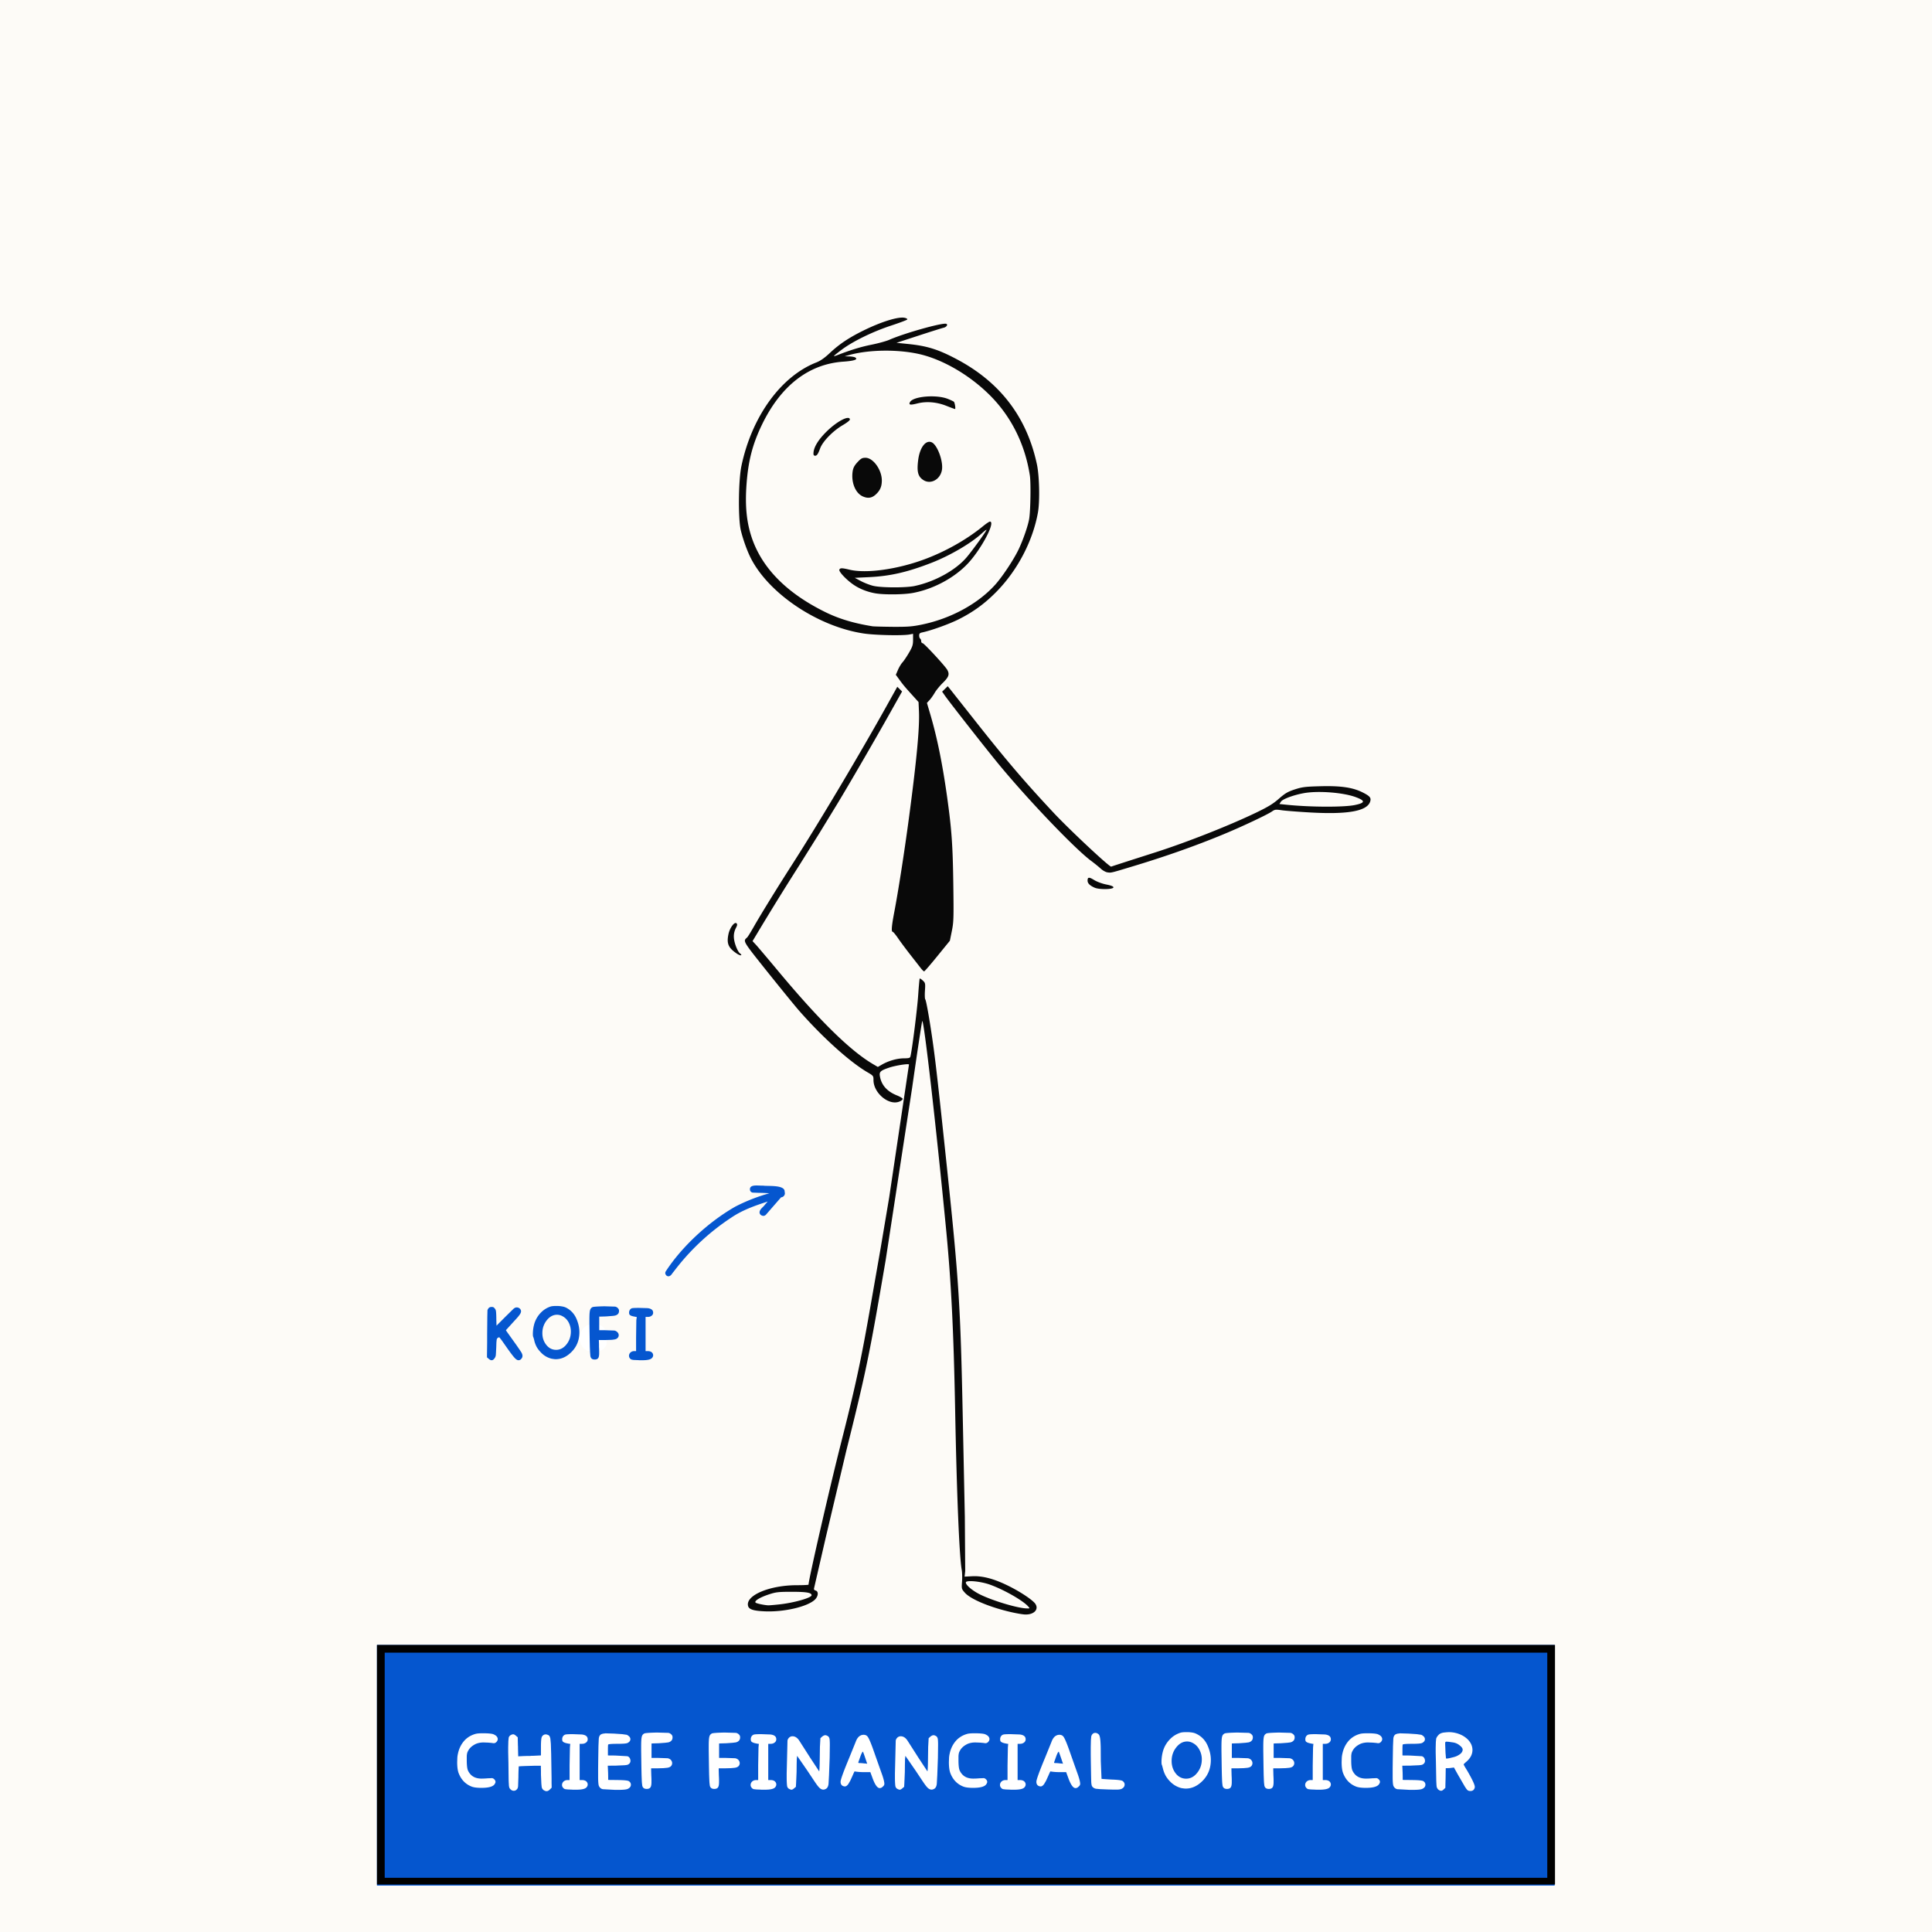
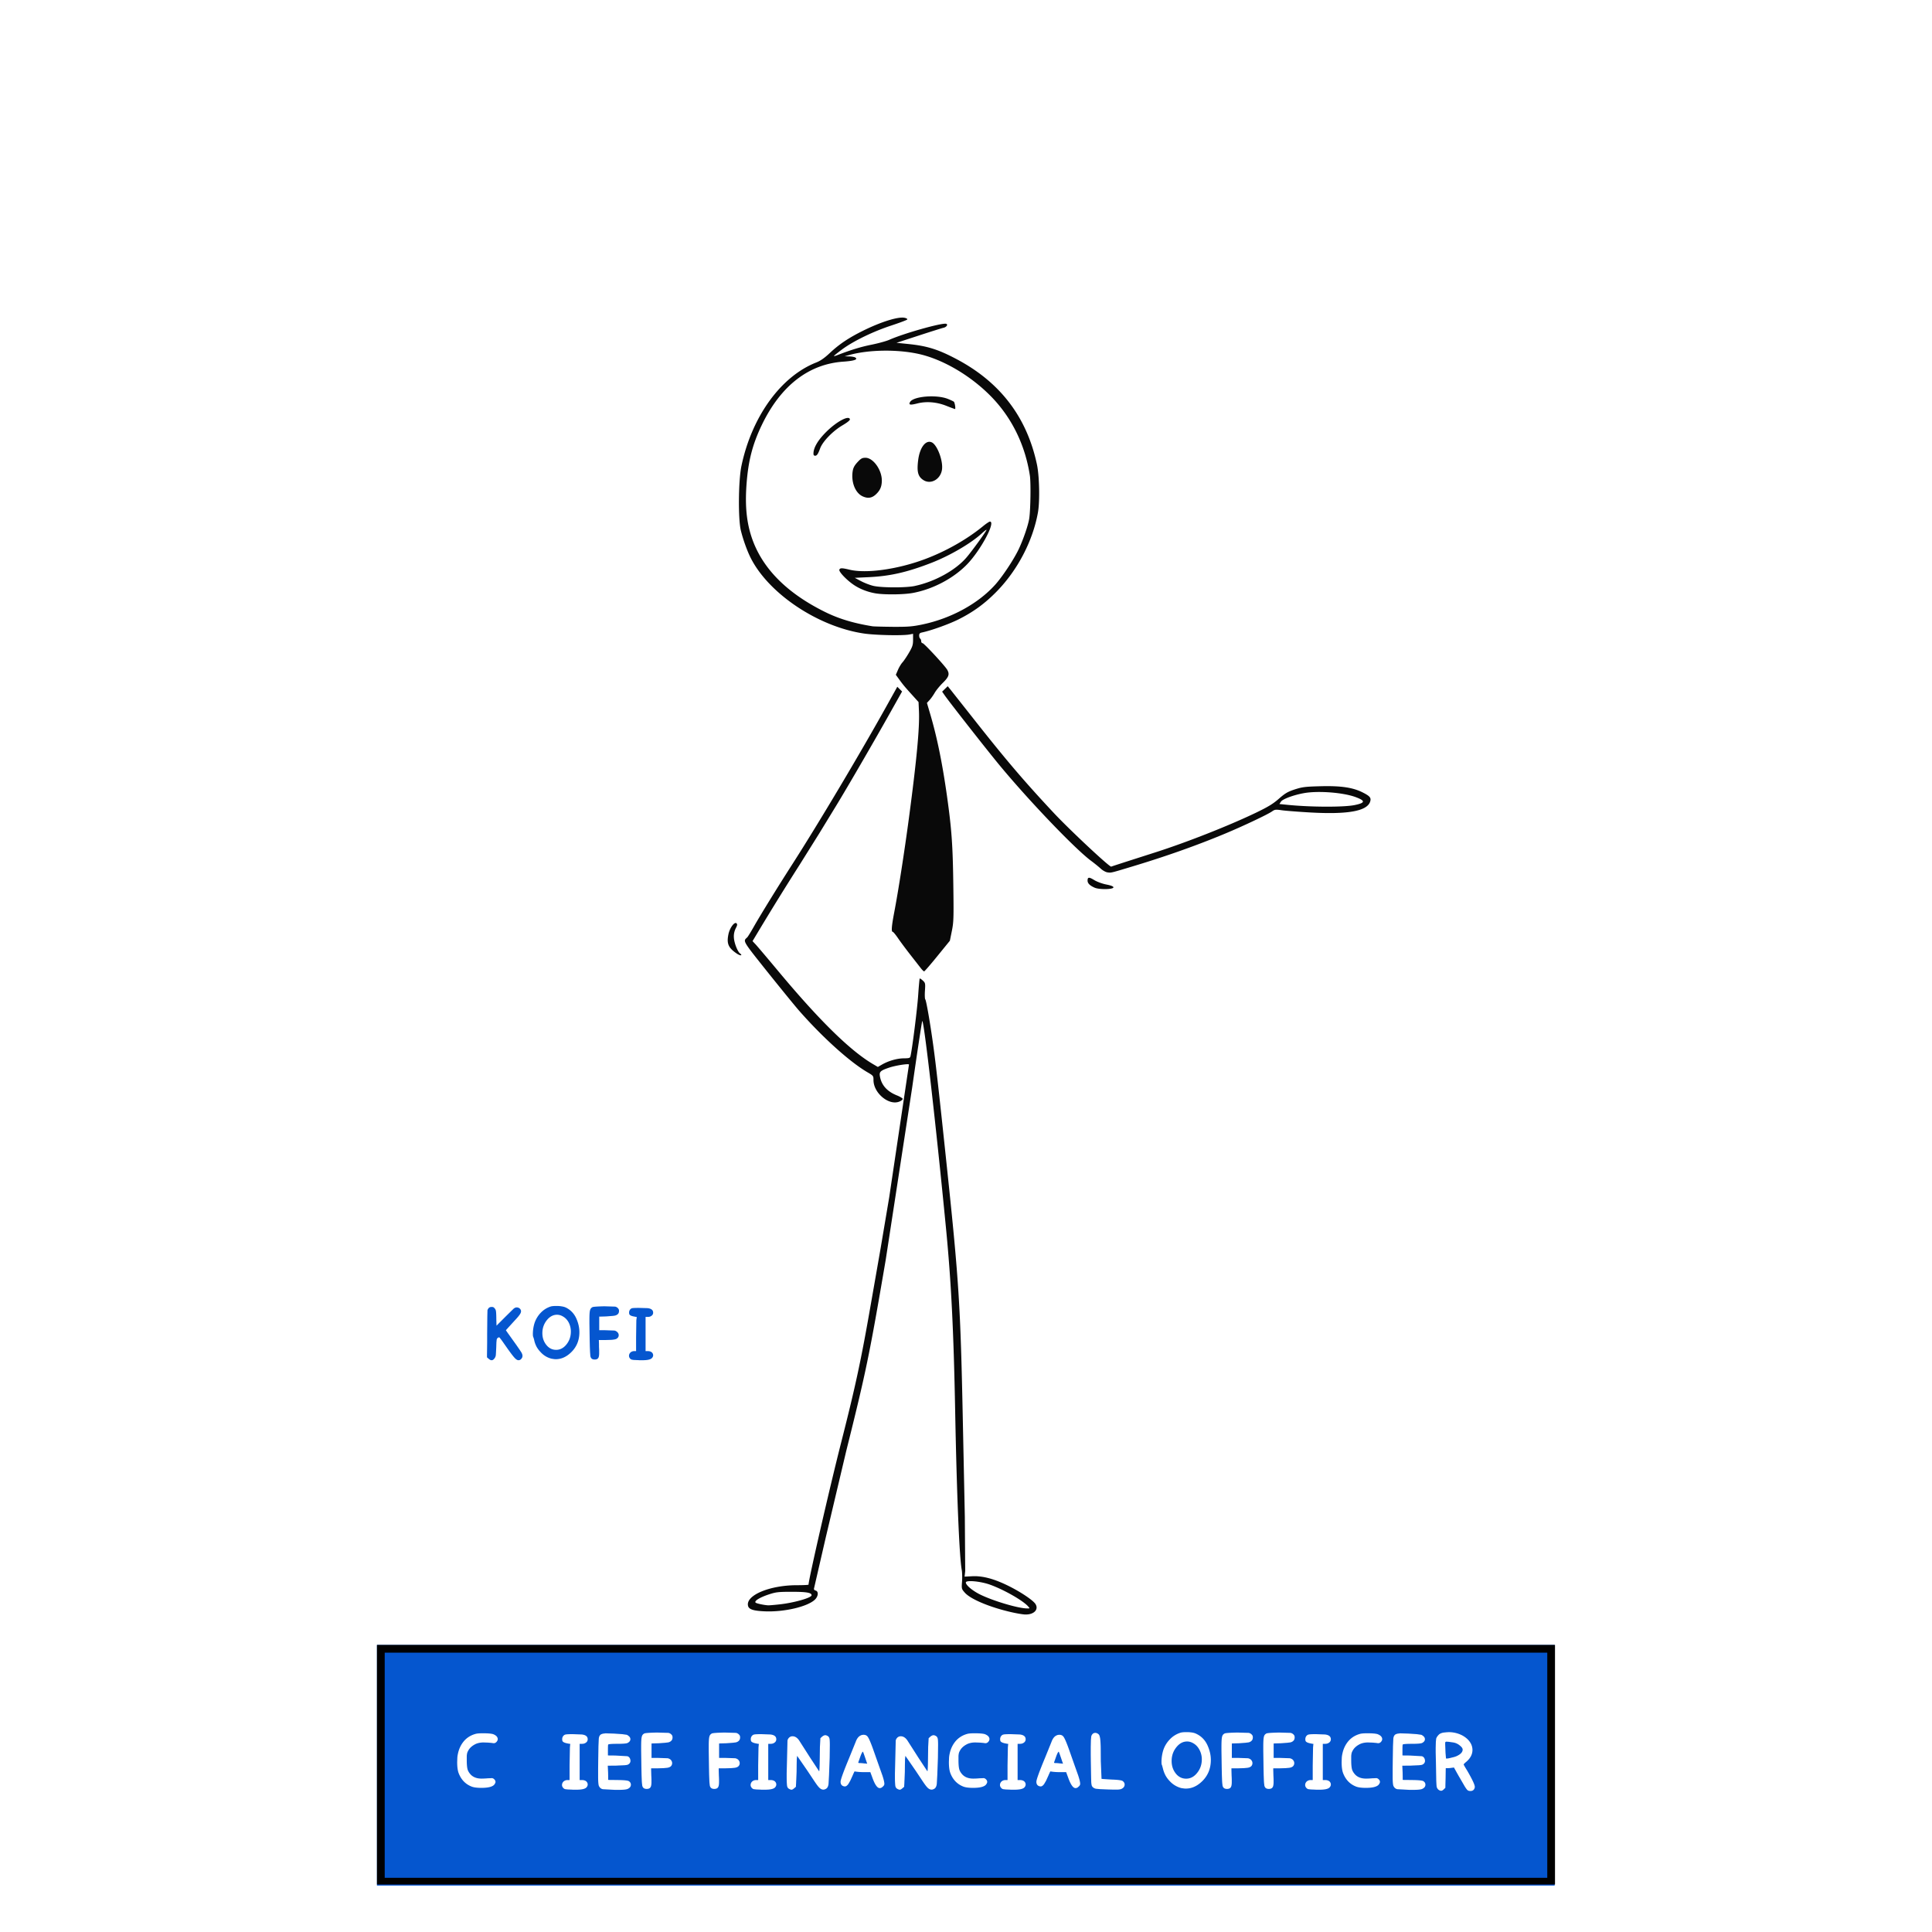
<svg xmlns="http://www.w3.org/2000/svg" width="500" viewBox="0 0 375 375" height="500" preserveAspectRatio="xMidYMid meet">
  <style>.B{clip-rule:nonzero}.C{fill:#0556cf}</style>
  <defs>
    <clipPath id="A">
      <path d="M112.5 256.945h5.25v5.25h-5.25zm0 0" class="B" />
    </clipPath>
    <clipPath id="B">
      <path d="M129 230h24v18h-24zm0 0" class="B" />
    </clipPath>
    <clipPath id="C">
-       <path d="M141.195 253.707l-12.687-6.488 11.953-23.371 12.688 6.488zm0 0" class="B" />
-     </clipPath>
+       </clipPath>
    <clipPath id="D">
-       <path d="M141.195 253.707l-12.687-6.488 11.953-23.371 12.688 6.488zm0 0" class="B" />
-     </clipPath>
+       </clipPath>
    <clipPath id="E">
      <path d="M73.164 319.285h228.672v46.703H73.164zm0 0" class="B" />
    </clipPath>
    <clipPath id="F">
      <path d="M73.172 319.285h228.652v46.5H73.172zm0 0" class="B" />
    </clipPath>
    <clipPath id="G">
      <path d="M141 61.379h125.242v252H141zm0 0" class="B" />
    </clipPath>
    <path id="H" d="M92.285 336.552c.281-.082.758-.125 1.438-.125.957 0 1.625.059 2 .172.289.117.508.25.656.406.156.18.234.359.234.547 0 .199-.09.391-.266.578-.156.148-.312.219-.469.219h-.125l-.312-.047-.687-.062-.891-.031c-.562 0-1.062.094-1.5.281-.719.344-1.219.793-1.5 1.344-.137.25-.211.465-.219.641-.023.086-.039.227-.047.422v.734c0 .805.051 1.402.156 1.797.113.375.336.734.672 1.078.5.48 1.18.719 2.047.719.352 0 .77-.02 1.25-.062l.5-.016.203-.016c.188 0 .352.074.5.219.164.156.25.328.25.516 0 .156-.094.352-.281.578-.387.387-1.203.578-2.453.578-.812 0-1.434-.078-1.859-.234-1.199-.457-2.047-1.32-2.547-2.594-.199-.508-.297-1.238-.297-2.187l.031-.844a4.74 4.74 0 0 1 .109-.734c.195-.969.594-1.801 1.188-2.5.582-.664 1.32-1.125 2.219-1.375zm0 0" />
    <path id="I" d="M109.805 336.661c.227-.039.68-.062 1.359-.062l1.766.063c.758.086 1.141.391 1.141.922a.76.76 0 0 1-.297.625c-.219.18-.484.266-.797.266h-.234-.234v.516 1.297 1.703 1.703 1.313.5h.234.234c.313 0 .578.078.797.234.195.18.297.387.297.625 0 .219-.094.422-.281.609-.293.273-.934.406-1.922.406h-.484a3.63 3.63 0 0 1-.391-.016l-.781-.031-.422-.047c-.148-.008-.289-.078-.422-.203-.187-.187-.281-.391-.281-.609 0-.258.098-.488.297-.687.219-.187.473-.281.766-.281h.203.203v-.281-.703-.859-.687-.281l.063-3.5.016-.172.031-.359.031-.172-.234-.031-.234-.047c-.625-.113-.98-.281-1.062-.5-.031-.113-.047-.223-.047-.328 0-.238.063-.441.188-.609.145-.187.313-.289.5-.312zm0 0" />
    <path id="J" d="M117.277 336.474h.047c.031 0 .07-.008.125-.031h.141.094l1.484.047 1.609.109.875.125c.113.043.242.125.391.25.207.168.313.371.313.609 0 .293-.18.531-.531.719-.211.117-.875.172-2 .172-1.148 0-1.742.055-1.781.156-.031.094-.047.477-.047 1.141v.234.484.234l.266.016h.641l.641.016.281.016 1.922.109c.258.063.441.23.547.5.051.148.078.277.078.391 0 .281-.125.508-.375.672-.117.086-.281.137-.5.156-.117.023-.309.039-.578.047l-1.062.047-.281.016h-.672l-.656.016h-.281l.063 1.359.016.813v.578l.281.016h.656l.641.016h.281c1.27.012 1.992.09 2.172.234.25.168.375.391.375.672 0 .344-.195.609-.578.797-.25.137-.844.203-1.781.203h-.187-.391-.187l-2.297-.125c-.324-.051-.574-.238-.75-.562-.125-.187-.187-.816-.187-1.891v-1.562l.016-1.422.047-2.906.063-1.437c.039-.437.191-.727.453-.875a1.6 1.6 0 0 1 .609-.156zm0 0" />
    <path id="K" d="M125.039 336.474c.176-.094 1.008-.156 2.5-.187l2.203.063a1.1 1.1 0 0 1 .688.453c.07.094.109.234.109.422 0 .242-.059.434-.172.578-.148.188-.359.32-.641.391l-.609.078-1.047.078-.25.016-.562.016-.562.016-.234.016v.281.703.828.703.281h.297.594.297l1.875.063c.195.012.398.094.609.25.219.211.328.445.328.703a.83.83 0 0 1-.25.609c-.168.156-.418.258-.75.297l-.687.063-1.047.031h-.203-.469-.469-.203v.266l.016.594.016.594.016.25.016.453v.531c0 .5-.07.84-.203 1.016-.137.199-.375.297-.719.297-.336 0-.574-.098-.719-.297-.105-.145-.164-.336-.172-.578-.023-.125-.043-.336-.062-.641l-.047-1.203-.031-1.484-.047-3.234v-.187-.375-.203c0-1.008.039-1.656.125-1.937.063-.281.219-.484.469-.609zm0 0" />
    <path id="L" d="M159.241 337.38l.156-.141.172-.156c.227-.187.438-.281.625-.281.133 0 .297.059.484.172.145.086.25.234.313.453.051.18.078.602.078 1.266l-.016 1.313-.016 1.188-.125 3.375-.094 1.656c-.055.531-.242.871-.562 1.016-.168.086-.312.125-.437.125-.312 0-.617-.164-.906-.5-.137-.133-.387-.469-.75-1l-1.469-2.203-1.953-2.828c-.023-.02-.043.105-.062.375a3.19 3.19 0 0 0-.031.516l-.016.703-.016 1.5-.062 1.516-.016.219-.016.469-.031.469v.203l-.172.156-.172.141c-.211.188-.383.281-.516.281-.105 0-.246-.047-.422-.141-.211-.094-.352-.266-.422-.516-.023-.113-.043-.312-.062-.594s-.031-.648-.031-1.109v-.828l.047-1.859.109-4.484c.039-.227.156-.43.344-.609a.95.95 0 0 1 .625-.234c.531 0 .988.313 1.375.938l.719 1.125 1.328 2.078 1.75 2.656c.051 0 .086-.523.109-1.578l.047-3.203.016-.25.031-.562.031-.578.016-.25zm0 0" />
    <path id="M" d="M168.324 342.333l-.094-.266-.187-.547-.094-.281-.281-.812-.156-.406c0-.008-.008-.016-.016-.016-.094 0-.246.266-.453.797l-.453 1.281c0 .086.066.125.203.125.238 0 .535.023.891.063a2.25 2.25 0 0 0 .156.016 1.8 1.8 0 0 1 .328.031l.156.016zm-1.234-5.5c.156-.07.336-.109.547-.109.289 0 .52.09.688.266.238.211.629 1.078 1.172 2.609l1.125 3.188.656 1.844c.25.762.375 1.297.375 1.609 0 .211-.109.398-.328.563-.168.18-.359.266-.578.266-.449 0-.906-.633-1.375-1.906l-.109-.297-.219-.594-.109-.297h-.234-.453-.219c-.68 0-1.187-.02-1.531-.062l-.172-.016-.312-.047-.156-.016-.094.188-.172.375-.078.188-.484 1.063-.375.641c-.23.305-.445.453-.641.453-.094 0-.156-.004-.187-.016-.449-.094-.672-.391-.672-.891 0-.395.555-1.937 1.672-4.625l1.266-3.125c.238-.656.57-1.07 1-1.25zm0 0" />
  </defs>
-   <path fill="#fff" d="M-37.5-37.5h450v450h-450z" />
-   <path fill="#fdfbf7" d="M-37.5-37.5h450v450h-450z" />
  <g clip-path="url(#A)">
    <path fill="#fff" d="M115.277 256.945c1.535 0 2.777 1.242 2.777 2.777a2.78 2.78 0 0 1-2.777 2.777 2.78 2.78 0 0 1-2.777-2.777c0-1.535 1.242-2.777 2.777-2.777zm0 0" fill-rule="evenodd" />
  </g>
  <g clip-path="url(#B)" class="C">
    <g clip-path="url(#C)">
      <g clip-path="url(#D)">
        <path d="M129.23 246.766c3.008-4.648 8.168-9.531 13.508-12.57 2.109-1.086 4.313-1.945 6.598-2.582-.656-.047-1.391-.078-1.996-.082l-1.105-.043h.012l-.07-.004c-.168-.012-.039-.004.031 0a.61.61 0 0 1-.625-.449c-.23-1.246 1.516-.871 2.516-.906.953.148 4.332-.211 4.199 1.211.043.113.059.234.043.359a.74.74 0 0 1-.121.34c-.07.105-.156.188-.266.254a.72.72 0 0 1-.344.102l-2.937 3.371c-.215.227-.473.285-.766.18s-.457-.312-.48-.625c.027-.637.715-1.008 1.051-1.5l.527-.602c-2.57.824-4.953 1.684-7.074 3.125a44.75 44.75 0 0 0-11.16 10.473c-.277.281-.445.719-.828.875a.57.57 0 0 1-.691-.246.57.57 0 0 1 .02-.734l-.039.055zm0 0" />
      </g>
    </g>
  </g>
  <g clip-path="url(#E)" class="C">
    <path d="M73.164 319.285h228.594v46.703H73.164zm0 0" />
  </g>
  <g clip-path="url(#F)">
    <path fill="none" d="M73.172 319.285h228.652v46.699H73.172zm0 0" stroke="#000" stroke-width="3" />
  </g>
  <g fill="#fff">
    <use href="#H" />
-     <path d="M99.199 336.739c.156-.07.297-.109.422-.109.145 0 .32.094.531.281l.172.156.172.141v.281l.016.656.016.641.016.281v.281l.016.641.016.641.016.281.156-.016.156-.016h.125c.07 0 .16-.004.266-.016l.359-.016.5-.016h.516c.164 0 .316-.008.453-.031h.281l.656-.031.656-.031.281-.016v-.25-.578-.578-.25c0-1.102.063-1.758.188-1.969.176-.301.422-.453.734-.453a.81.81 0 0 1 .313.063c.094.023.172.055.234.094l.156.109.094.203a1.66 1.66 0 0 1 .109.359l.047.484.047.531.063 1.953.047 2.813.031 1.938v.266.625l.016.641v.266l-.187.188-.172.172c-.211.211-.418.313-.625.313-.148 0-.305-.047-.469-.141-.242-.125-.398-.328-.469-.609-.023-.133-.047-.375-.078-.719l-.062-1.391-.016-.297v-.734l-.016-.734v-.312h-.266-.531-.266l-2.156.063-.281.016a4.79 4.79 0 0 0-.531.031l-.266.016-.016.313-.031.719-.016.703v.297l-.062 1.781c-.012.23-.062.414-.156.547-.18.25-.402.375-.672.375-.305 0-.562-.145-.781-.437-.117-.156-.18-.461-.187-.922-.023-.227-.039-.676-.047-1.344l-.031-2.656-.047-2.125v-.969l.031-1.172.063-.656c.063-.25.219-.437.469-.562zm0 0" />
    <use href="#I" />
    <use href="#J" />
    <use href="#K" />
    <use href="#K" x="13.115" />
    <use href="#I" x="36.606" />
    <use href="#L" />
    <use href="#M" />
    <use href="#L" x="21.012" />
    <use href="#H" x="95.442" />
    <use href="#I" x="85.007" />
    <use href="#M" x="38.005" />
    <path d="M212.211 336.442a1.08 1.08 0 0 1 .375-.094c.238 0 .461.102.672.297.164.156.273.57.328 1.234a22.05 22.05 0 0 1 .063 1.5l.016 2.469.141 3.422c.082.023.738.07 1.969.141 1.227.043 1.938.137 2.125.281.258.188.391.418.391.688 0 .355-.195.633-.578.828-.211.105-.543.156-1 .156h-.484l-1.203-.031-1.5-.062-.812-.078c-.324-.07-.57-.227-.734-.469-.086-.113-.141-.398-.172-.859l-.031-1.328-.047-2.703-.016-1.266v-1.484l.031-1.328.063-.703a1.02 1.02 0 0 1 .406-.609zm19.374 1.907c-.375-.219-.766-.328-1.172-.328-.687 0-1.305.281-1.844.844-.773.824-1.156 1.805-1.156 2.938 0 1.023.316 1.891.953 2.609.52.555 1.141.828 1.859.828.75 0 1.398-.301 1.953-.906.727-.789 1.094-1.738 1.094-2.844a3.91 3.91 0 0 0-.453-1.844c-.305-.582-.715-1.016-1.234-1.297zm-2.5-2.016c.238-.082.617-.125 1.141-.125h.156.172a6.58 6.58 0 0 1 .938.094c.282.051.531.137.75.25.926.449 1.617 1.148 2.078 2.094.469 1 .703 1.984.703 2.953 0 1.688-.578 3.086-1.734 4.188-.961.918-2 1.375-3.125 1.375a2.62 2.62 0 0 1-.422-.031l-.437-.062a4.61 4.61 0 0 1-2.25-1.344c-.336-.344-.609-.711-.828-1.109a5.53 5.53 0 0 1-.484-1.266l-.125-.469c-.031-.125-.062-.223-.094-.297-.055-.094-.078-.297-.078-.609a7.77 7.77 0 0 1 .344-2.266c.258-.789.688-1.492 1.281-2.109a4.8 4.8 0 0 1 2.016-1.266zm0 0" />
    <use href="#K" x="112.636" />
    <use href="#K" x="120.753" />
    <use href="#I" x="144.244" />
    <use href="#H" x="171.672" />
    <use href="#J" x="154.219" />
    <path d="M282.212 338.239c-.074-.02-.199-.039-.375-.062l-.656-.094-.266-.016-.109-.016c-.148 0-.242.047-.281.141-.012.012-.016.133-.016.359l.063 1.656.094 1.094c.008.023.051.031.125.031.207 0 .539-.062 1-.187.445-.094.801-.207 1.063-.344.695-.344 1.047-.742 1.047-1.203 0-.238-.172-.492-.516-.766-.344-.301-.734-.5-1.172-.594zm-2.094-1.937l.578-.062.484-.031a5.7 5.7 0 0 1 2.625.625c.801.43 1.375.98 1.719 1.656a2.7 2.7 0 0 1 .281 1.156c0 .844-.383 1.602-1.141 2.266-.375.313-.562.5-.562.563 0 .074.227.48.688 1.219.977 1.688 1.469 2.734 1.469 3.141 0 .168-.062.34-.187.516-.148.188-.371.281-.672.281-.262 0-.461-.066-.594-.203-.094-.082-.262-.312-.5-.687l-.922-1.594-.187-.312-.406-.719-.406-.734-.172-.312-.234.031-.234.031a4.58 4.58 0 0 1-.797.063h-.172-.156l-.016.797-.016 1.109-.031 1.125-.016.797-.172.156-.156.156c-.18.168-.34.25-.484.25-.074 0-.121-.004-.141-.016-.367-.102-.605-.344-.719-.719-.031-.094-.062-.531-.094-1.312l-.062-3.406-.047-2.016v-.906l.031-1.109.063-.625c.063-.227.223-.477.484-.75.176-.195.469-.336.875-.422zm0 0" />
  </g>
  <g clip-path="url(#G)">
    <path fill="#090909" d="M196.227 312.906c-4.176-.965-7.852-2.516-8.957-3.773-.629-.715-.645-.766-.539-2.133.059-.766.031-1.801-.059-2.297-.461-2.449-.969-14.687-1.277-30.934-.297-15.582-.777-25.121-1.789-35.488-1.934-19.934-4.246-40.113-4.594-40.105-.059 0-.945 5.816-1.961 12.926l-5.141 33.473c-3.176 18.586-3.777 21.516-7.668 37.109l-3.957 16.711-2.281 9.906c-.055.207.055.359.309.422.605.16.527 1.129-.141 1.766-1.441 1.375-5.969 2.43-9.723 2.27-2.223-.098-3.078-.371-3.25-1.055-.512-2.035 4.156-4.016 9.469-4.016 1.25 0 2.27-.051 2.27-.105 0-.949 4.082-18.738 6.289-27.422 2.871-11.297 3.898-16.074 5.832-27.184l1.867-10.664 1.672-9.93 3.836-25.754c0-.227-2.59.172-3.828.59-1.695.57-1.961.813-1.82 1.648.277 1.727 1.371 2.969 3.277 3.738.586.23 1.102.535 1.145.664.043.137-.234.379-.633.543-2.023.848-5.031-1.645-5.031-4.168 0-.816-.027-.855-1.211-1.543-3.41-2-8.68-6.75-13.234-11.937-.828-.949-3.59-4.34-6.148-7.535-4.879-6.125-4.758-5.918-3.922-6.68.121-.105.695-1.035 1.277-2.062 1.395-2.449 4.594-7.633 7.578-12.285 5.039-7.859 13.023-21.27 18.234-30.625l2.051-3.68.461.461.465.457-2.309 4.113c-3.039 5.422-8.395 14.645-10.426 17.965l-3.363 5.504-3.691 5.898a569.78 569.78 0 0 0-7.902 12.75l-1.336 2.227.586.625c.324.34 2.355 2.742 4.523 5.34 7.906 9.473 13.898 15.344 18.289 17.914l.926.543.777-.449c1.285-.738 2.93-1.211 4.234-1.223 1.098-.012 1.242-.059 1.328-.434.344-1.477 1.313-9.195 1.488-11.824.117-1.727.25-3.18.297-3.227s.32.125.602.387c.488.449.508.551.414 1.98-.055.824-.027 1.582.063 1.672.188.188.957 4.613 1.547 8.914.516 3.723 1.117 9.059 2.668 23.789 2.316 21.961 2.621 26.793 3.066 48.566l.398 19.172.074 10.523-.121 1.082 1.473-.074c2-.102 4.199.48 6.938 1.82 2.395 1.172 4.844 2.805 5.336 3.555.695 1.063-.266 2.078-1.93 2.051-.465 0-1.73-.219-2.816-.469zm3.328-1.113c-1.023-1.145-4.672-3.223-7.363-4.199-1.852-.672-4.727-.937-4.727-.437 0 .543 1.379 1.676 2.934 2.414 2.586 1.23 7.145 2.574 8.863 2.621.668.02.668.02.293-.398zm-48.328-.375c2.832-.297 6.301-1.281 6.301-1.781s-.996-.672-3.836-.668c-2.687 0-3.102.055-4.555.539-1.711.578-2.785 1.25-2.477 1.559.16.164 1.574.473 2.402.523.164.02 1.137-.062 2.164-.172zm27.484-123.52l-2.035-2.605c-.844-1.082-1.914-2.516-2.375-3.195s-.922-1.23-1.02-1.23c-.312 0-.223-1.113.297-3.832.773-4.02 1.992-11.852 2.848-18.285 1.496-11.23 2.082-17.484 1.945-20.652l-.082-1.832-.945-1.047c-1.695-1.871-1.984-2.211-2.73-3.234l-.734-1.008.414-.957c.227-.527.621-1.18.871-1.449s.816-1.109 1.258-1.863c.691-1.184.801-1.535.801-2.531v-1.156l-.691.133c-1.34.25-6.668.137-8.859-.191-8.863-1.316-18.43-7.699-21.949-14.641-.707-1.395-1.492-3.582-1.93-5.371-.543-2.23-.473-9.719.117-12.52 2.016-9.574 7.645-17.363 14.508-20.07.836-.328 1.609-.871 2.656-1.852 1.82-1.707 3.656-2.937 6.438-4.316 3.512-1.738 6.844-2.773 8.078-2.508.367.078.578.219.496.332s-1.473.633-3.094 1.168c-3.539 1.16-7.352 3.016-9.535 4.629-.875.652-1.594 1.223-1.594 1.277s.242 0 .543-.113c2.707-1.051 4.645-1.648 6.699-2.062 1.34-.27 2.906-.699 3.496-.957 2.879-1.277 10.328-3.367 11.059-3.109.387.137.055.637-.504.762-.285.059-2.461.746-4.832 1.52l-4.316 1.406 2.25.23c3.691.375 5.824 1.039 9.402 2.934 8.469 4.473 13.656 11.273 15.605 20.449.48 2.258.582 7.168.195 9.32-.988 5.504-3.918 11.129-7.945 15.273-2.301 2.363-4.559 4.02-7.469 5.477-1.84.922-5.371 2.188-7.098 2.543-.41.086-.543.227-.543.59 0 .262.086.531.195.598s.199.293.199.5c0 .215.121.387.27.387.277 0 4.363 4.41 4.793 5.18.477.848.305 1.367-.836 2.496-.605.586-1.324 1.469-1.605 1.957s-.734 1.125-1.012 1.422l-.496.539.629 2.133c1.344 4.559 2.355 9.523 3.266 15.961.902 6.43 1.117 9.422 1.223 17.008.094 6.664.07 7.43-.281 9.168l-.383 1.891-2.418 2.973c-1.328 1.637-2.488 2.977-2.578 2.977s-.383-.289-.66-.641zm.297-66.684c5.578-1.164 10.836-4.027 14.152-7.715 1.418-1.578 3.59-4.859 4.551-6.859.891-1.871 1.879-4.742 2.066-6.023.254-1.711.328-6.969.117-8.324-.906-5.879-3.457-11.125-7.402-15.211-3.992-4.129-9.5-7.375-14.27-8.402-4.156-.898-9.598-.809-13.34.215l-.949.262.887.023c.484.012 1.016.105 1.18.207.605.383-.184.66-2.312.809-6.727.465-12.145 4.672-15.809 12.266-1.812 3.777-2.629 6.918-2.973 11.469-.324 4.309.008 7.551 1.082 10.633 2.039 5.824 6.805 10.602 14.203 14.242 2.656 1.309 5.535 2.172 9.156 2.754.27.043 2.039.086 3.938.105 2.945.016 3.781-.047 5.723-.449zm-9.023-6.035c-1.531-.254-3.039-.836-4.219-1.621-1.41-.937-2.992-2.594-2.848-2.977.141-.363.48-.363 1.996 0 3.199.77 9.199-.055 14.449-1.992 4.133-1.523 8.27-3.855 11.449-6.461.594-.488 1.195-.887 1.328-.887 1.176 0-1.727 5.461-4.367 8.23-2.625 2.742-6.613 4.871-10.539 5.613-1.758.336-5.512.379-7.25.094zm7.57-1.445c3.867-.82 7.887-3.027 10.027-5.512 1.063-1.23 3.996-5.285 3.898-5.387-.039-.047-.453.273-.926.707-2.066 1.902-6.145 4.289-9.691 5.676-4.707 1.836-8.09 2.613-12.199 2.805l-2.754.133 1.203.637c.66.348 1.723.762 2.359.914 1.574.387 6.344.398 8.082.031zm-10.109-17.391c-1.434-.656-2.262-2.734-1.945-4.859.102-.676.336-1.121.93-1.766.684-.738.914-.863 1.563-.863 1.5 0 3.184 2.363 3.168 4.438-.008 1.152-.336 1.906-1.156 2.668-.773.723-1.559.836-2.559.383zm11.809-3.145c-1.074-.676-1.328-1.617-1.039-3.883.309-2.465 1.473-3.984 2.637-3.457 1.074.492 2.238 3.609 1.984 5.305-.277 1.867-2.152 2.93-3.582 2.035zm-21.352-4.984c-.105-1.168.789-2.738 2.559-4.473 2.008-1.969 4.34-3.191 4.504-2.359.039.188-.488.613-1.445 1.176-1.867 1.098-3.832 3.121-4.324 4.453-.422 1.141-.633 1.449-.996 1.449-.152 0-.285-.113-.297-.246zm25.816-9.43c-1.891-.758-3.91-.926-5.676-.473-1.375.348-1.711.289-1.41-.266.598-1.121 5.094-1.508 7.332-.625.621.246 1.164.508 1.207.582.191.32.34 1.414.191 1.391-.09-.012-.828-.285-1.645-.609zm-40.762 106.27c-1.602-1.105-1.941-1.918-1.566-3.723.258-1.25 1.184-2.488 1.574-2.109.168.172.148.371-.086.816-.547 1.063-.578 2.008-.121 3.391.23.699.605 1.414.832 1.59.668.52.117.551-.633.035zm69.523-12.75c-.949-.414-1.383-.852-1.383-1.383 0-.699.281-.723 1.309-.09.539.328 1.551.699 2.328.852.934.184 1.383.363 1.383.551 0 .414-2.734.465-3.637.07zm2.453-2.984c-.324-.043-.902-.367-1.277-.715s-1.219-1.031-1.867-1.512c-3.172-2.352-12.348-11.957-18.027-18.863-2.562-3.121-9.437-11.891-10.375-13.234l-.52-.746.543-.531.543-.527.559.688 4.348 5.504c6.324 8.031 9.848 12.168 15.633 18.359 3.066 3.281 10.891 10.602 11.191 10.469.215-.086 1.359-.461 8.703-2.812 6.07-1.949 14.191-5.156 19.367-7.641 2.387-1.148 3.336-1.727 4.484-2.734 1.223-1.066 1.719-1.355 3.082-1.801 1.422-.461 2.023-.539 4.871-.613 4-.117 6.352.227 8.262 1.18 1.48.742 1.746 1.074 1.477 1.848-.633 1.805-4.348 2.465-11.562 2.063-2.301-.129-4.785-.324-5.531-.426-1.223-.18-1.391-.16-1.922.211-.84.598-5.723 2.906-9.242 4.367-5.449 2.27-11.402 4.375-17.914 6.336-4.238 1.281-4.059 1.238-4.824 1.133zm48.051-13.066c2.027-.422 2.07-.82.172-1.527-2.406-.898-7.242-1.277-10.031-.785-2.016.359-4.16 1.148-4.492 1.656l-.301.461 1.418.145c4.582.473 11.105.496 13.234.051zm0 0" />
  </g>
  <path d="M94.867 253.878c.133-.133.328-.203.578-.203.176 0 .313.039.406.109.188.168.313.344.375.531.063.199.098.688.109 1.469v.234l.016.531.016.547.016.219.25-.266.625-.625.625-.625.266-.266 1.031-1.016.531-.516c.207-.156.395-.234.563-.234a.9.9 0 0 1 .609.219c.164.156.25.336.25.531 0 .219-.117.477-.344.766-.117.168-.289.375-.516.625l-.828.906-1.25 1.375c0 .023.141.23.422.625l.703.984.906 1.266.625.906.359.547c.133.25.203.465.203.641a.83.83 0 0 1-.234.594c-.148.18-.328.266-.547.266s-.477-.16-.766-.484c-.293-.312-.797-.977-1.516-2l-.953-1.359-.437-.562c-.086-.07-.211-.039-.375.094-.105.086-.168.215-.187.391l-.047.5-.031.953-.047.922-.031.516a1.43 1.43 0 0 1-.062.297 1.27 1.27 0 0 1-.125.266c-.199.313-.406.469-.625.469-.18 0-.371-.094-.578-.281l-.172-.141-.156-.141v-.453l.016-1.125.016-1.328v-1.109-.453l.031-3.422.031-1.25c.051-.164.133-.312.25-.437zm14.358 1.625a2.18 2.18 0 0 0-1.109-.312c-.648 0-1.23.266-1.75.797-.73.781-1.094 1.711-1.094 2.781 0 .949.301 1.762.906 2.438.488.531 1.078.797 1.766.797.695 0 1.313-.285 1.844-.859.676-.75 1.016-1.645 1.016-2.687a3.85 3.85 0 0 0-.406-1.734c-.293-.551-.684-.957-1.172-1.219zm-2.359-1.906c.227-.07.586-.109 1.078-.109h.141.156c.32.012.613.043.875.094a2.78 2.78 0 0 1 .734.219c.863.43 1.516 1.09 1.953 1.984.438.938.656 1.871.656 2.797 0 1.586-.547 2.898-1.641 3.938-.906.867-1.887 1.297-2.937 1.297a2.53 2.53 0 0 1-.406-.031l-.406-.062a4.18 4.18 0 0 1-2.125-1.266c-.312-.32-.574-.664-.781-1.031a5 5 0 0 1-.453-1.203 3.09 3.09 0 0 0-.109-.437l-.094-.281c-.055-.094-.078-.289-.078-.594a7.28 7.28 0 0 1 .328-2.125 5.35 5.35 0 0 1 1.203-1.984c.551-.57 1.188-.973 1.906-1.203zm8.113.125c.156-.082.938-.141 2.344-.172l2.078.063c.281.063.492.211.641.438.07.086.109.215.109.391 0 .23-.055.414-.156.547-.148.18-.352.297-.609.359a3.72 3.72 0 0 1-.578.078l-.984.078-.234.016-.531.016-.531.016h-.219v.266.672.797.656.25h.281.547.281l1.781.063c.188.012.375.094.563.25.219.188.328.406.328.656a.72.72 0 0 1-.25.563c-.156.156-.391.25-.703.281a4 4 0 0 1-.641.063l-1 .031h-.187-.437-.453-.187l.016.25.016.563v.547l.016.25.016.422v.5c0 .48-.062.805-.187.969-.125.188-.352.281-.672.281s-.555-.094-.687-.281c-.105-.145-.164-.328-.172-.547l-.047-.609-.047-1.125-.031-1.422-.047-3.031v-.172-.359-.187c0-.957.039-1.566.125-1.828a.85.85 0 0 1 .453-.594zm7.782.188c.219-.031.645-.047 1.281-.047l1.656.047c.719.086 1.078.375 1.078.875a.69.69 0 0 1-.281.578c-.199.168-.449.25-.75.25h-.219-.219v.484 1.234 1.609 1.594 1.234.484h.219.219c.301 0 .551.074.75.219.188.168.281.367.281.594 0 .199-.09.387-.266.563-.273.262-.875.391-1.812.391h-.453a3.41 3.41 0 0 1-.375-.016l-.734-.031c-.187-.008-.32-.023-.391-.047-.137-.008-.273-.07-.406-.187-.168-.176-.25-.367-.25-.578 0-.238.094-.453.281-.641a1.04 1.04 0 0 1 .719-.266h.188.188v-.266-.672-.797-.656-.266l.047-3.312.016-.156.047-.328.016-.172-.219-.031-.219-.047c-.586-.094-.918-.25-1-.469-.031-.094-.047-.191-.047-.297a.97.97 0 0 1 .188-.594c.133-.164.289-.258.469-.281zm0 0" class="C" />
</svg>